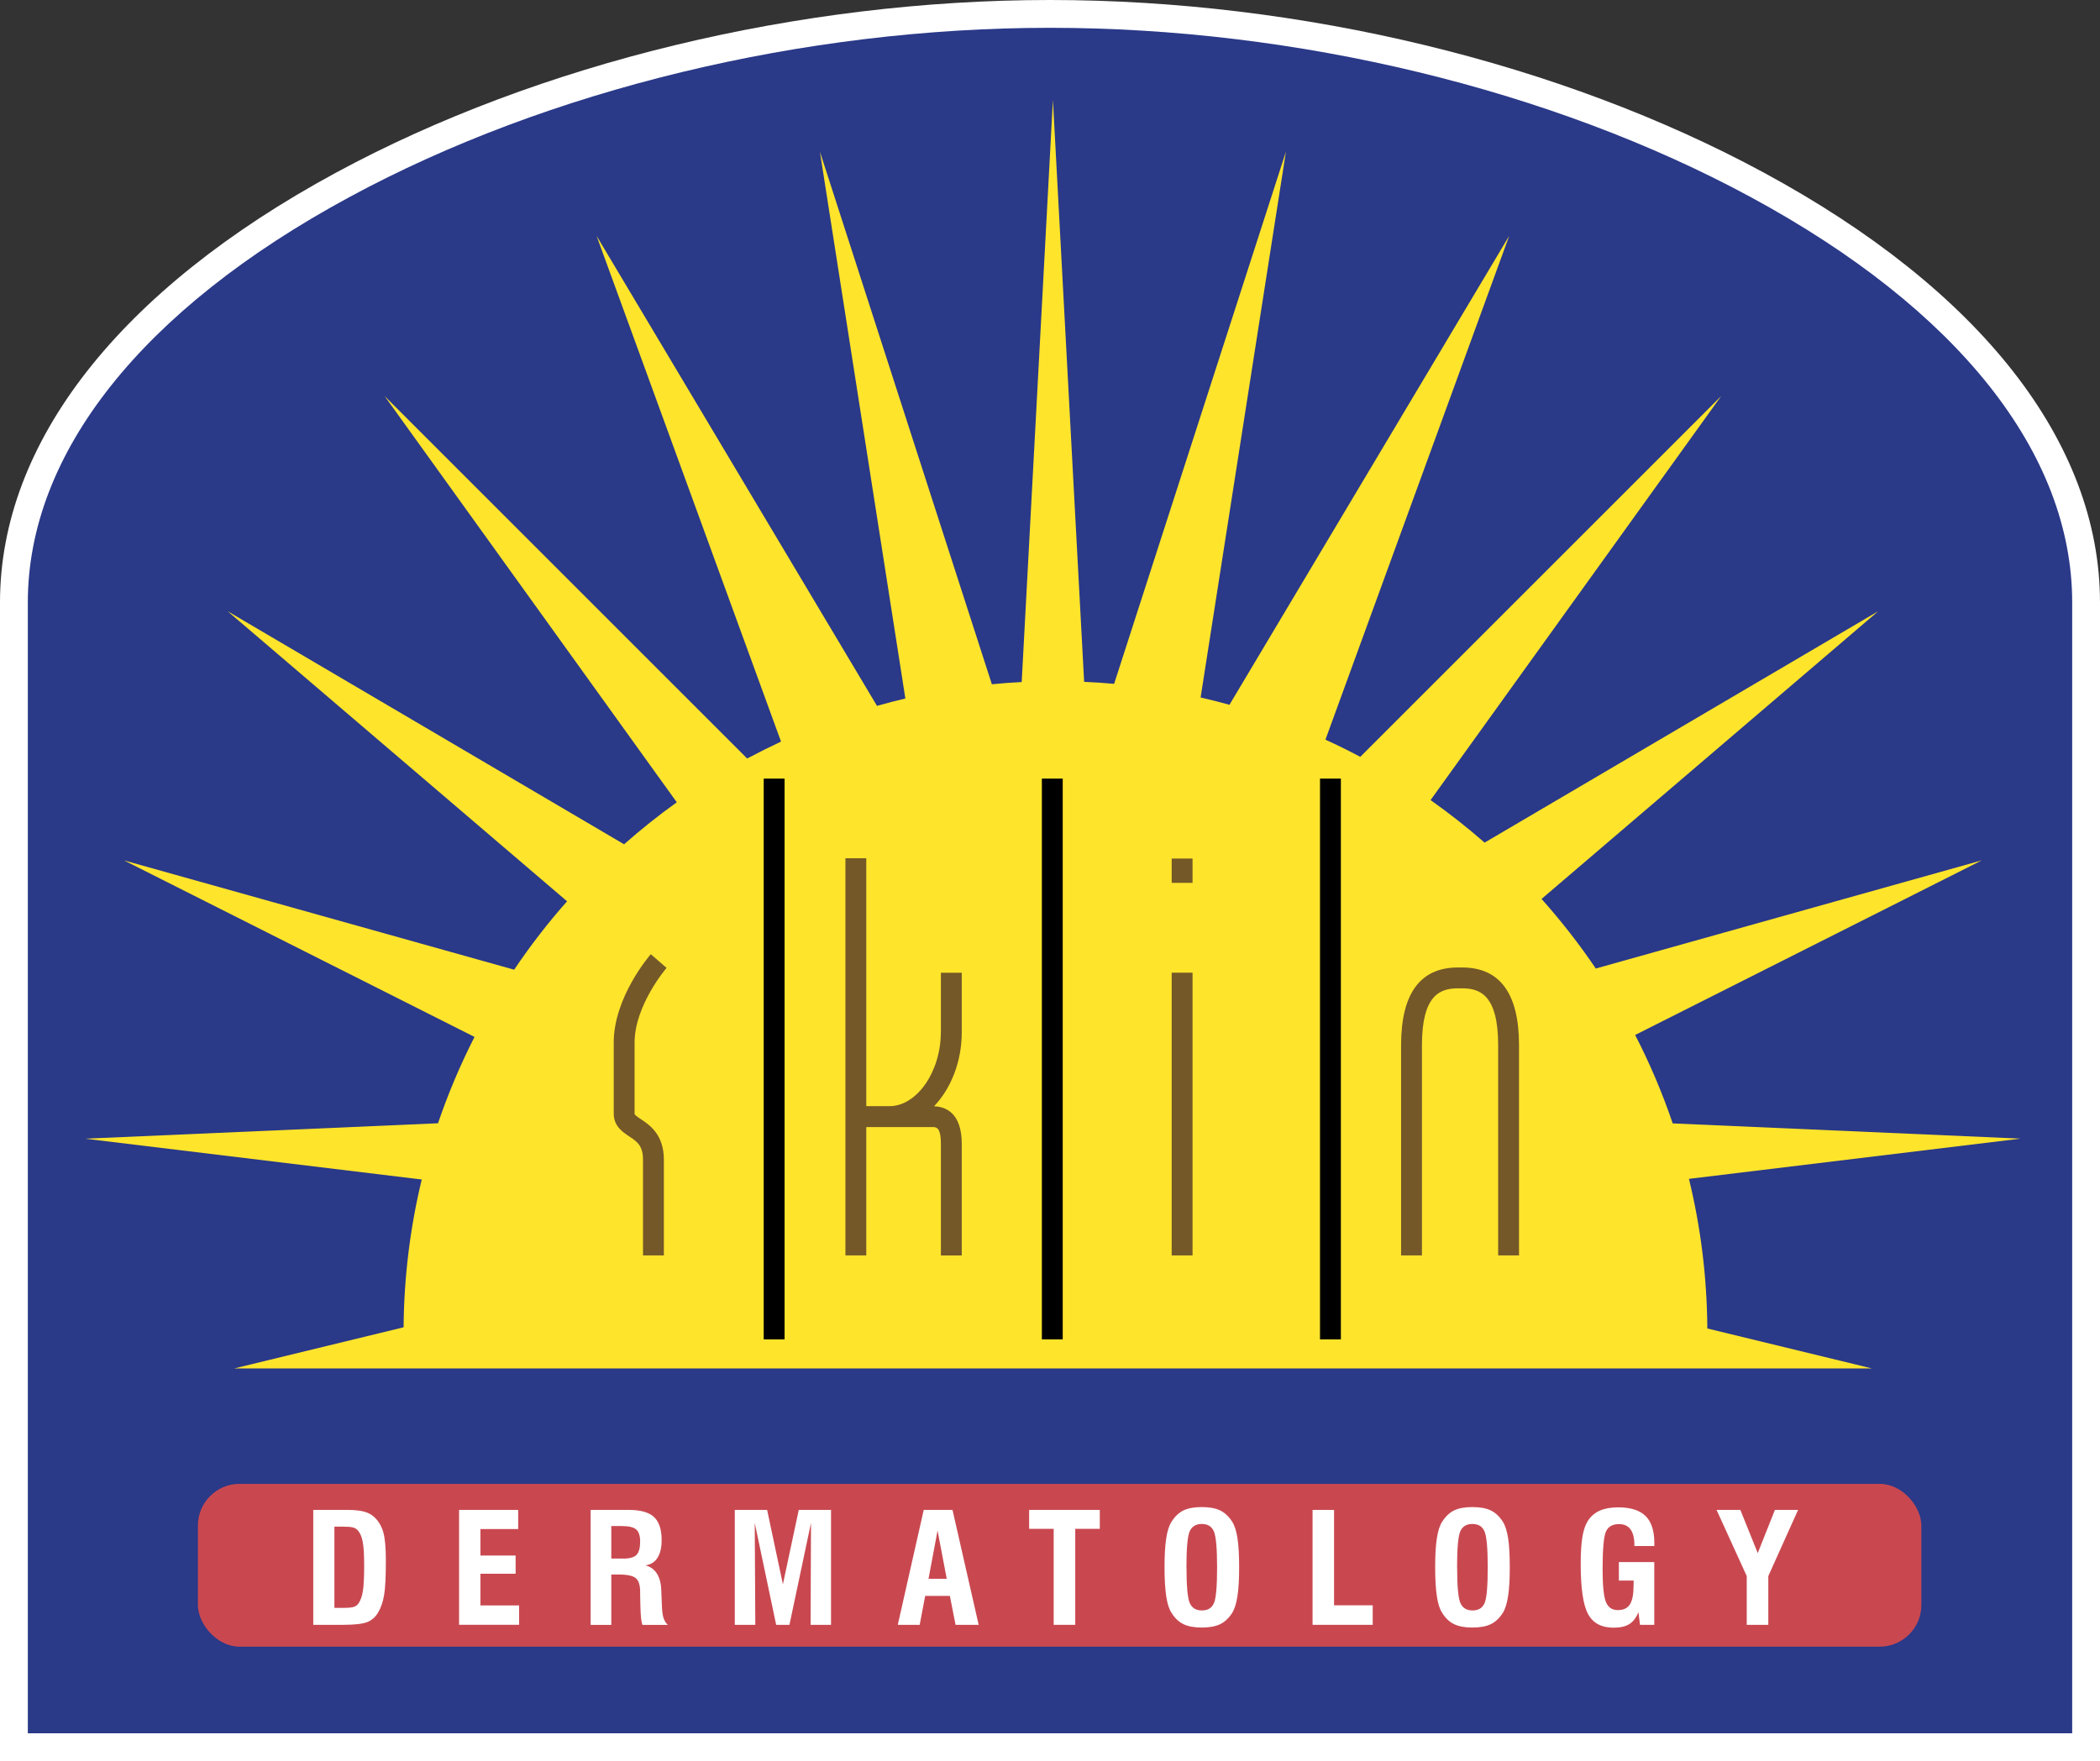
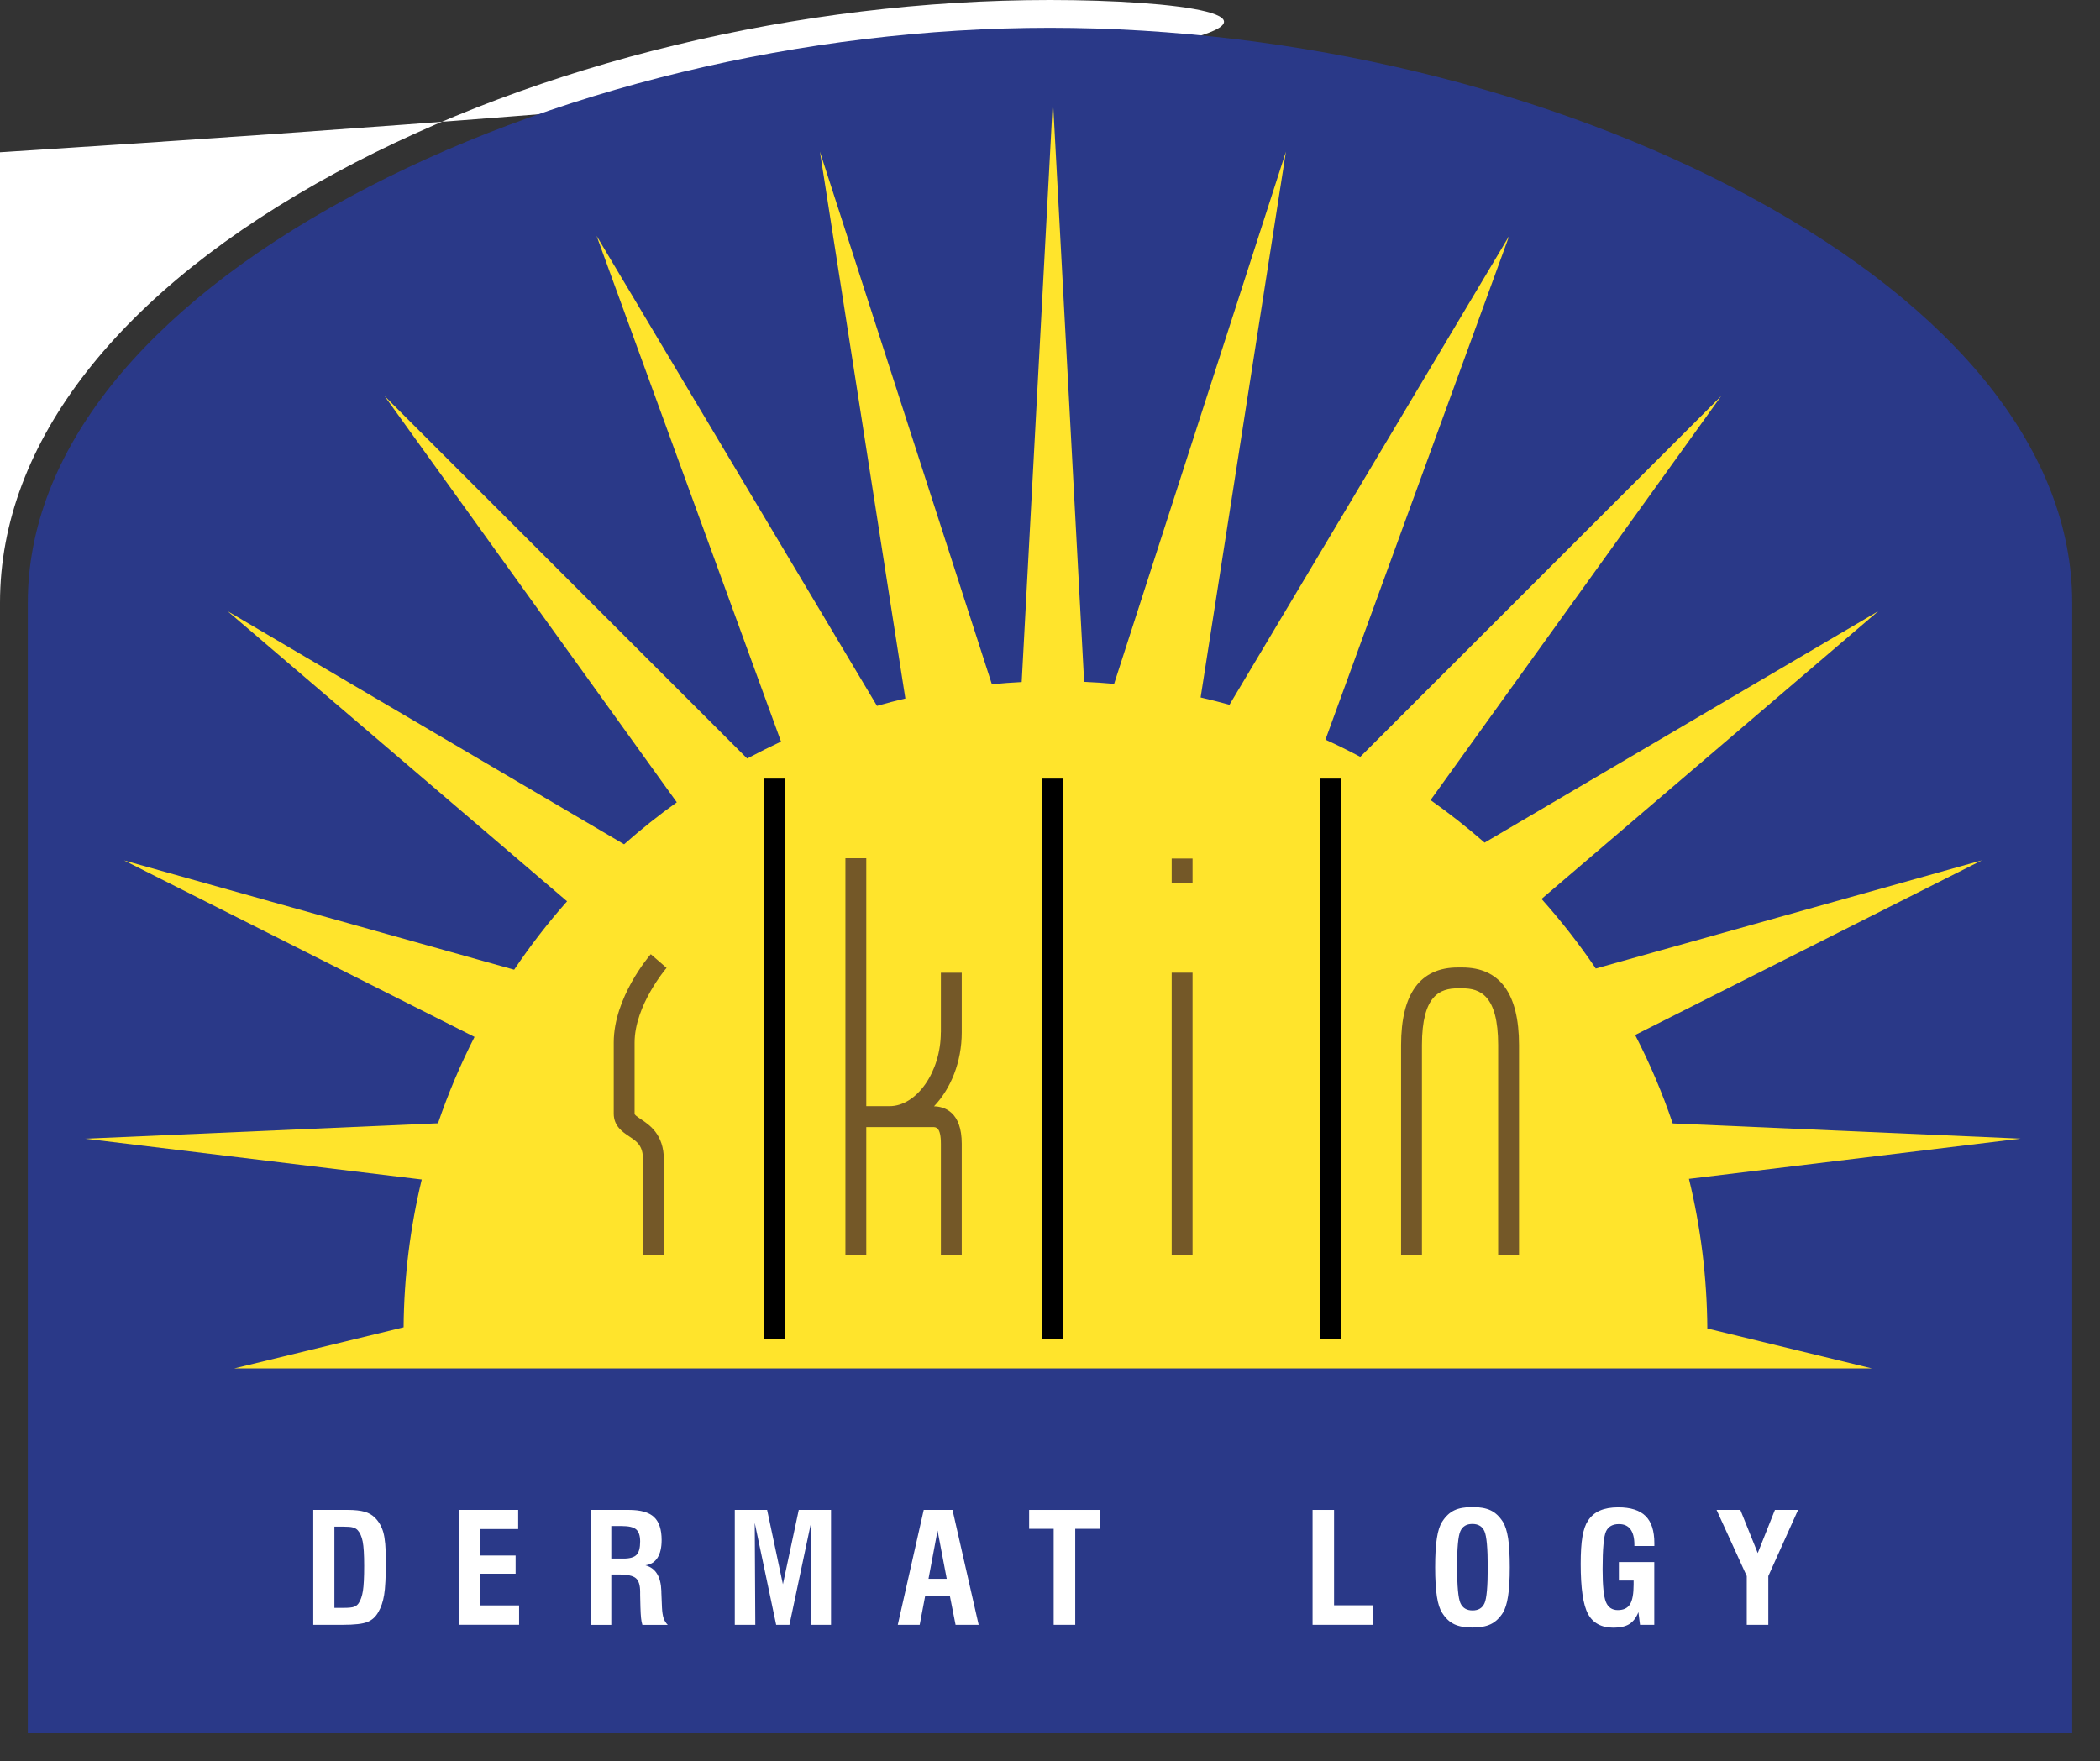
<svg xmlns="http://www.w3.org/2000/svg" id="Layer_2" viewBox="0 0 302 253.33">
  <rect x="0" y="0" width="302" height="253.33" fill="#333333" stroke="none" />
  <defs>
    <style>.cls-1{fill:#745828;}.cls-1,.cls-2,.cls-3,.cls-4,.cls-5,.cls-6{stroke-width:0px;}.cls-2{fill:#ffe42c;}.cls-3{fill:#000;}.cls-4{fill:#2a3988;}.cls-5{fill:#c94850;}.cls-6{fill:#fff;}</style>
  </defs>
  <g id="Layer_1-2">
-     <path class="cls-6" d="M48.35,24.82C17.17,41.69,0,63.66,0,86.67v166.67h302V86.67c0-23.01-17.17-44.97-48.35-61.84C224.5,9.05,187.08,0,151,0S77.5,9.05,48.35,24.82Z" />
+     <path class="cls-6" d="M48.35,24.82C17.17,41.69,0,63.66,0,86.67v166.67V86.67c0-23.01-17.17-44.97-48.35-61.84C224.5,9.05,187.08,0,151,0S77.5,9.05,48.35,24.82Z" />
    <path class="cls-4" d="M4,86.67h0c0-21.47,16.43-42.19,46.25-58.32C78.84,12.87,115.56,4,151,4s72.16,8.87,100.75,24.34c29.83,16.14,46.25,36.85,46.25,58.32v162.67H4V86.67Z" />
-     <rect class="cls-5" x="28.46" y="213.45" width="247.85" height="23.42" rx="6" ry="6" />
    <path class="cls-2" d="M242.86,169.58l47.73-5.79-50.04-2.19c-1.49-4.4-3.3-8.65-5.4-12.72l49.85-25.12-55.51,15.56c-2.37-3.51-4.99-6.86-7.8-10.01l48.42-41.39-56.61,33.29c-2.48-2.17-5.07-4.21-7.77-6.12l41.8-58.13-51.91,51.91c-1.64-.87-3.31-1.7-5.01-2.47l26.43-72.48-40.23,67.46c-1.37-.38-2.76-.73-4.15-1.05l12.27-78.52-24.71,76.56c-1.43-.13-2.87-.23-4.31-.29l-4.49-83.72-4.49,83.75c-1.44.07-2.87.18-4.29.32l-24.73-76.62,12.29,78.67c-1.37.32-2.73.67-4.08,1.06l-40.33-67.62,26.53,72.76c-1.65.77-3.27,1.58-4.87,2.43l-52.15-52.15,42.03,58.45c-2.63,1.88-5.16,3.9-7.58,6.04l-57.02-33.53,48.82,41.73c-2.75,3.1-5.29,6.39-7.61,9.84l-56.1-15.72,50.4,25.39c-2.03,3.98-3.79,8.13-5.25,12.42l-50.74,2.22,48.4,5.87c-1.65,6.83-2.55,13.94-2.61,21.26l-24.37,5.92h235.54l-23.68-5.75c-.05-7.41-.96-14.61-2.64-21.51Z" />
    <rect class="cls-3" x="109.83" y="112" width="3" height="80.67" />
    <path class="cls-1" d="M135.3,148.5c0,5.66-3.45,10.62-7.38,10.62h-3.34v-35.66h-3v57.13h3v-18.46h9.59c.43,0,1.14,0,1.14,2.4v16.07h3v-16.07c0-4.54-2.43-5.35-3.99-5.39,2.41-2.52,3.99-6.38,3.99-10.63v-8.58h-3v8.58Z" />
    <rect class="cls-3" x="149.83" y="112" width="3" height="80.67" />
    <path class="cls-1" d="M95.86,139.23l-2.27-1.97c-.22.25-5.33,6.21-5.33,12.71v10.22c0,1.8,1.29,2.66,2.24,3.29,1.1.73,1.97,1.31,1.97,3.33v13.78h3v-13.78c0-3.62-2.07-5-3.31-5.82-.72-.48-.9-.64-.9-.79v-10.22c0-5.37,4.55-10.69,4.59-10.74Z" />
    <rect class="cls-1" x="168.5" y="139.92" width="3" height="40.67" />
    <path class="cls-1" d="M210.28,139.17h-.62c-5.42,0-8.17,3.76-8.17,11.17v30.25h3v-30.25c0-7.2,2.61-8.17,5.17-8.17h.62c2.55,0,5.17.97,5.17,8.17v30.25h3v-30.25c0-7.41-2.75-11.17-8.17-11.17Z" />
    <rect class="cls-1" x="168.5" y="123.5" width="3" height="3.5" />
    <rect class="cls-3" x="189.83" y="112" width="3" height="80.67" />
    <path class="cls-6" d="M45.05,233.73v-16.53h4.96c1.01,0,1.81.09,2.41.26.6.17,1.09.45,1.48.84.58.57.99,1.28,1.23,2.14.24.86.36,2.2.36,4.02,0,2.35-.08,4.01-.25,4.98-.16.97-.44,1.79-.84,2.47-.38.68-.91,1.15-1.58,1.42-.68.27-1.85.4-3.52.4h-4.25ZM48.09,231.29h1.36c.69,0,1.18-.05,1.46-.15.28-.1.5-.27.67-.52.29-.43.49-1.02.61-1.77.12-.75.18-1.95.18-3.59s-.07-2.77-.21-3.5c-.14-.73-.39-1.28-.73-1.65-.18-.19-.41-.32-.69-.39-.28-.08-.72-.11-1.33-.11h-1.32v11.69Z" />
    <path class="cls-6" d="M66.02,233.73v-16.53h8.5v2.75h-5.43v3.81h5.06v2.62h-5.06v4.56h5.56v2.78h-8.62Z" />
    <path class="cls-6" d="M84.94,233.73v-16.53h5.51c1.67,0,2.87.34,3.6,1.02.73.68,1.1,1.78,1.1,3.32,0,1.08-.2,1.92-.59,2.54-.39.62-.97.98-1.74,1.09,1.46.39,2.22,1.62,2.29,3.7v.21l.09,2.19c.03.62.11,1.12.23,1.5.13.37.33.7.6.97h-3.65c-.09-.28-.15-.61-.19-.98-.04-.38-.07-.91-.09-1.59l-.04-1.73v-.44c0-.96-.2-1.62-.61-1.97-.41-.36-1.24-.54-2.49-.54h-1.05v7.25h-2.97ZM87.91,224.2h1.77c.89,0,1.52-.18,1.86-.54.35-.36.52-1,.52-1.92,0-.82-.19-1.4-.57-1.73-.38-.33-1.07-.49-2.07-.49h-1.51v4.69Z" />
    <path class="cls-6" d="M105.67,233.73v-16.53h4.65l2.27,10.7,2.28-10.7h4.64v16.53h-2.94l.06-14.66-3.1,14.66h-1.91l-3.08-14.66.08,14.66h-2.97Z" />
    <path class="cls-6" d="M129.11,233.73l3.73-16.53h4.14l3.76,16.53h-3.32l-.82-4.16h-3.55l-.79,4.16h-3.15ZM133.53,227.11h2.62l-1.32-6.94-1.3,6.94Z" />
    <path class="cls-6" d="M151.53,233.73v-13.81h-3.53v-2.72h10.16v2.72h-3.53v13.81h-3.09Z" />
-     <path class="cls-6" d="M167.47,225.46c0-1.75.08-3.16.25-4.21.16-1.05.42-1.84.77-2.37.48-.75,1.05-1.29,1.71-1.61.66-.32,1.54-.48,2.63-.48s1.96.16,2.63.48c.66.32,1.24.86,1.73,1.61.35.54.61,1.34.77,2.38.16,1.05.24,2.44.24,4.19s-.08,3.14-.25,4.19c-.16,1.05-.42,1.85-.76,2.39-.49.75-1.06,1.29-1.73,1.61-.67.32-1.54.48-2.63.48s-1.96-.16-2.63-.48c-.66-.32-1.24-.86-1.71-1.61-.35-.53-.61-1.32-.77-2.37-.16-1.05-.25-2.45-.25-4.21ZM170.63,225.46c0,2.72.16,4.44.47,5.14.32.71.9,1.06,1.75,1.06s1.41-.35,1.72-1.04.46-2.41.46-5.17-.16-4.48-.47-5.18c-.31-.7-.89-1.05-1.73-1.05s-1.42.35-1.74,1.05c-.31.7-.47,2.43-.47,5.18Z" />
    <path class="cls-6" d="M188.76,233.73v-16.53h3.09v13.72h5.56v2.81h-8.66Z" />
    <path class="cls-6" d="M206.39,225.46c0-1.75.08-3.16.25-4.21.16-1.05.42-1.84.77-2.37.48-.75,1.05-1.29,1.71-1.61.66-.32,1.54-.48,2.63-.48s1.96.16,2.63.48c.67.32,1.24.86,1.73,1.61.35.54.6,1.34.77,2.38.16,1.05.24,2.44.24,4.19s-.08,3.14-.25,4.19c-.16,1.05-.42,1.85-.76,2.39-.49.75-1.06,1.29-1.73,1.61-.66.32-1.54.48-2.63.48s-1.96-.16-2.63-.48c-.67-.32-1.24-.86-1.71-1.61-.35-.53-.61-1.32-.77-2.37-.16-1.05-.25-2.45-.25-4.21ZM209.55,225.46c0,2.72.16,4.44.47,5.14.32.71.9,1.06,1.75,1.06s1.41-.35,1.72-1.04.46-2.41.46-5.17-.16-4.48-.47-5.18c-.31-.7-.89-1.05-1.74-1.05s-1.42.35-1.73,1.05c-.31.7-.47,2.43-.47,5.18Z" />
    <path class="cls-6" d="M235.85,233.73l-.23-1.82c-.32.79-.75,1.36-1.3,1.71-.55.34-1.3.52-2.27.52-1.74,0-2.96-.65-3.67-1.96-.71-1.31-1.06-3.71-1.06-7.21,0-1.63.08-2.94.25-3.93.17-.98.43-1.74.79-2.28.43-.66,1-1.15,1.71-1.46.71-.31,1.59-.47,2.65-.47,1.78,0,3.09.42,3.93,1.25.84.83,1.26,2.13,1.26,3.89v.42h-2.87v-.17c0-.98-.19-1.73-.56-2.23-.37-.5-.92-.75-1.66-.75-.9,0-1.52.34-1.85,1.03-.33.69-.5,2.51-.5,5.47,0,2.34.16,3.9.47,4.69.32.79.89,1.18,1.72,1.18s1.4-.28,1.75-.84c.35-.56.52-1.51.52-2.84v-.57h-2.12v-2.66h5.09v9.03h-2.08Z" />
    <path class="cls-6" d="M251.2,233.73v-7.01l-4.34-9.52h3.42l2.5,6.21,2.47-6.21h3.33l-4.28,9.52v7.01h-3.09Z" />
  </g>
</svg>